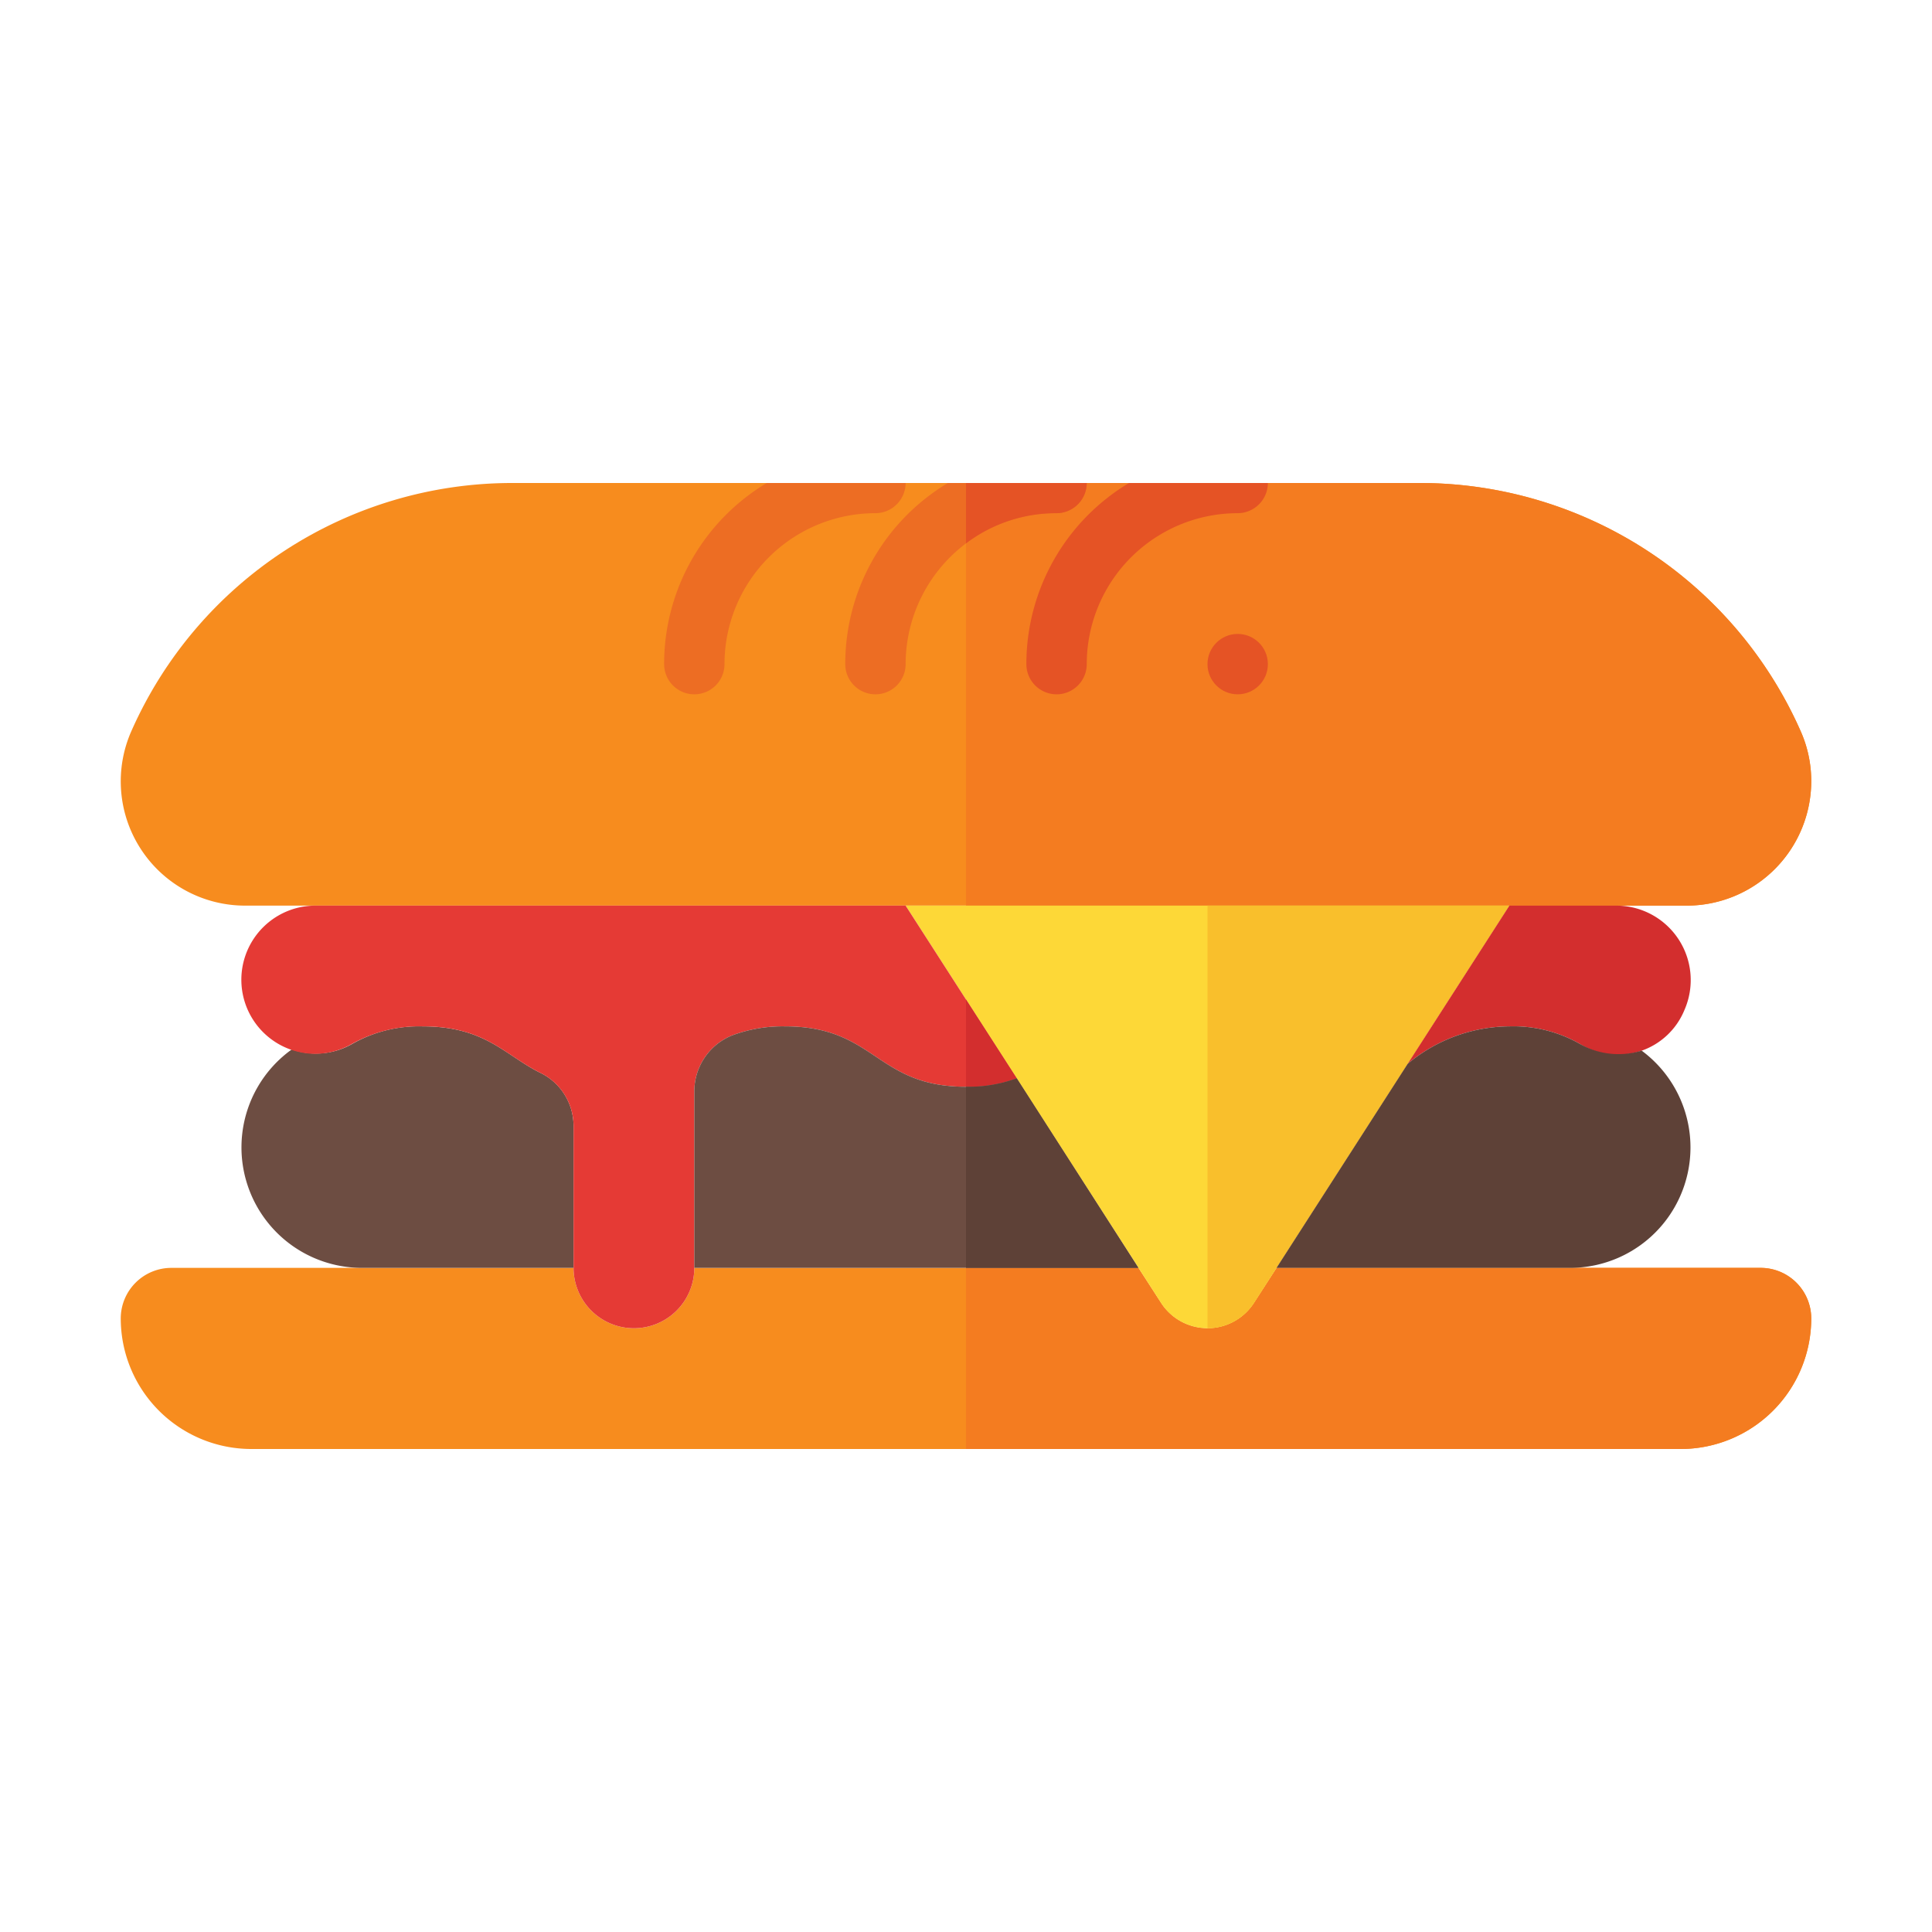
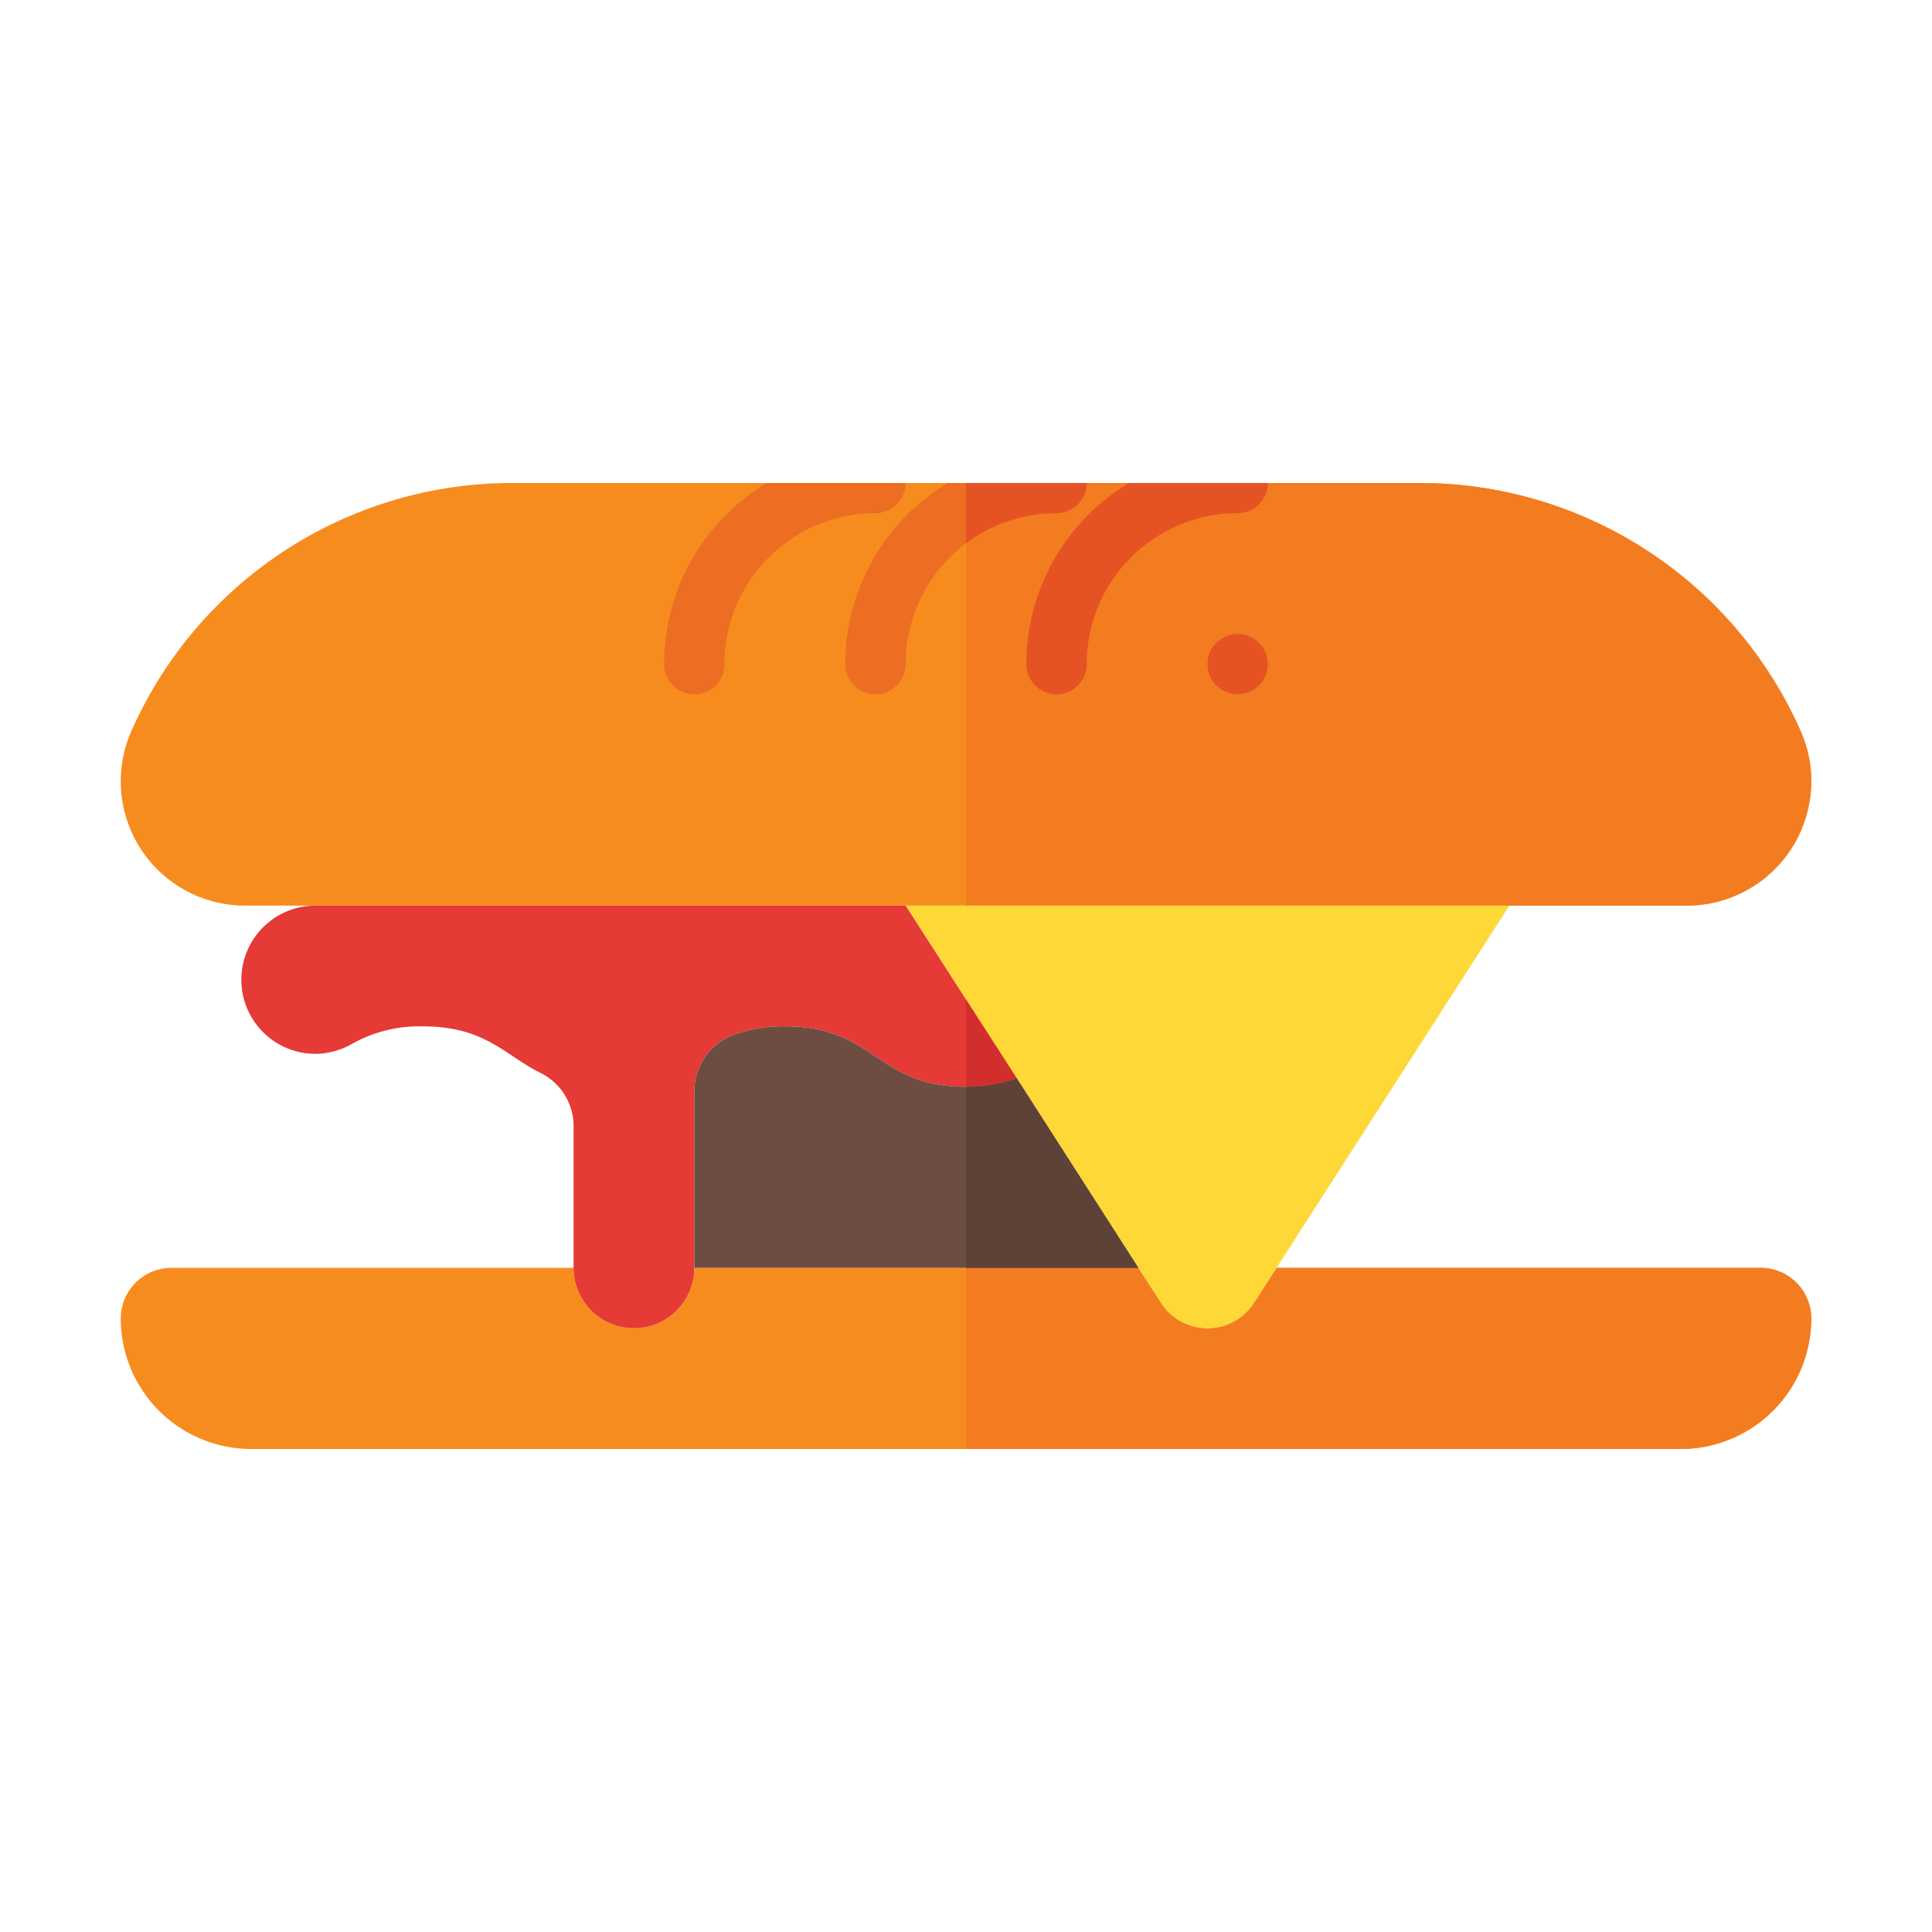
<svg xmlns="http://www.w3.org/2000/svg" id="Layer_1" height="512" viewBox="0 0 64 64" width="512" data-name="Layer 1">
  <path d="m60 25.88a4.127 4.127 0 0 1 -4.12 4.12h-47.76a4.117 4.117 0 0 1 -3.76-5.8 13.792 13.792 0 0 1 12.61-8.2h30.06a13.797 13.797 0 0 1 12.61 8.2 4.06 4.06 0 0 1 .36 1.68z" fill="#f78c1e" />
  <path d="m60 25.88a4.127 4.127 0 0 1 -4.12 4.12h-23.88v-14h15.03a13.797 13.797 0 0 1 12.61 8.2 4.06 4.06 0 0 1 .36 1.68z" fill="#f47c20" />
  <path d="m60 43.68a4.327 4.327 0 0 1 -4.32 4.32h-47.36a4.327 4.327 0 0 1 -4.32-4.32 1.677 1.677 0 0 1 1.68-1.68h13.32a2 2 0 0 0 4 0h14.71l.75 1.16a1.832 1.832 0 0 0 3.08 0l.75-1.16h16.03a1.677 1.677 0 0 1 1.68 1.68z" fill="#f78c1e" />
  <path d="m60 43.68a4.327 4.327 0 0 1 -4.32 4.32h-23.68v-6h5.71l.75 1.16a1.832 1.832 0 0 0 3.08 0l.75-1.16h16.03a1.677 1.677 0 0 1 1.68 1.68z" fill="#f47c20" />
  <circle cx="41" cy="22" fill="#e55325" r="1" />
-   <path d="m17.884 35.532c-1.172-.591-1.82-1.532-3.879-1.532a4.456 4.456 0 0 0 -2.343.584 2.413 2.413 0 0 1 -1.996.179 3.992 3.992 0 0 0 2.333 7.237h7v-4.738a1.954 1.954 0 0 0 -1.115-1.731z" fill="#6d4d42" />
  <path d="m30 16a1.003 1.003 0 0 1 -1 1 5.002 5.002 0 0 0 -5 5 1 1 0 0 1 -2 0 6.989 6.989 0 0 1 3.4-6z" fill="#ed6d23" />
  <path d="m36 16a1.003 1.003 0 0 1 -1 1 4.941 4.941 0 0 0 -3 1 5.01 5.01 0 0 0 -2 4 1 1 0 0 1 -2 0 6.989 6.989 0 0 1 3.4-6z" fill="#ed6d23" />
  <path d="m42 16a1.003 1.003 0 0 1 -1 1 5.002 5.002 0 0 0 -5 5 1 1 0 0 1 -2 0 6.989 6.989 0 0 1 3.4-6z" fill="#e55325" />
  <path d="m36 16a1.003 1.003 0 0 1 -1 1 4.941 4.941 0 0 0 -3 1v-2z" fill="#e55325" />
  <path d="m50 30-8.46 13.16a1.832 1.832 0 0 1 -3.08 0l-8.46-13.16z" fill="#fdd837" />
-   <path d="m50 30-8.46 13.16a1.847 1.847 0 0 1 -1.54.84v-14z" fill="#f9bf2c" />
-   <path d="m53.548 30h-3.548l-3.371 5.243a5.298 5.298 0 0 1 3.373-1.243 4.447 4.447 0 0 1 2.314.569 2.383 2.383 0 0 0 3.483-1.111 2.466 2.466 0 0 0 -2.251-3.458z" fill="#d32e2e" />
  <path d="m33.68 35.72a4.61 4.61 0 0 1 -1.67.28h-.01c-2.99 0-2.99-2-5.99-2a4.765 4.765 0 0 0 -1.76.3 2.001 2.001 0 0 0 -1.25 1.86v5.84a2 2 0 0 1 -4 0v-4.74a1.962 1.962 0 0 0 -1.12-1.73c-1.17-.59-1.82-1.53-3.87-1.53a4.547 4.547 0 0 0 -2.35.58 2.478 2.478 0 0 1 -1.21.33 2.455 2.455 0 0 1 0-4.91h19.55l2 3.11z" fill="#e53a35" />
  <path d="m33.68 35.72a4.61 4.61 0 0 1 -1.67.28h-.01v-2.89z" fill="#d32e2e" />
-   <path d="m54.381 34.803a2.583 2.583 0 0 1 -2.065-.234 4.447 4.447 0 0 0 -2.314-.569 5.298 5.298 0 0 0 -3.373 1.243l-4.343 6.757h9.714a3.989 3.989 0 0 0 2.381-7.197z" fill="#5e4137" />
  <path d="m37.71 42h-14.71v-5.84a2.001 2.001 0 0 1 1.25-1.86 4.765 4.765 0 0 1 1.76-.3c3 0 3 2 5.99 2h.01a4.61 4.61 0 0 0 1.67-.28z" fill="#6d4d42" />
  <path d="m37.71 42h-5.71v-6h.01a4.61 4.61 0 0 0 1.67-.28z" fill="#5e4137" />
</svg>